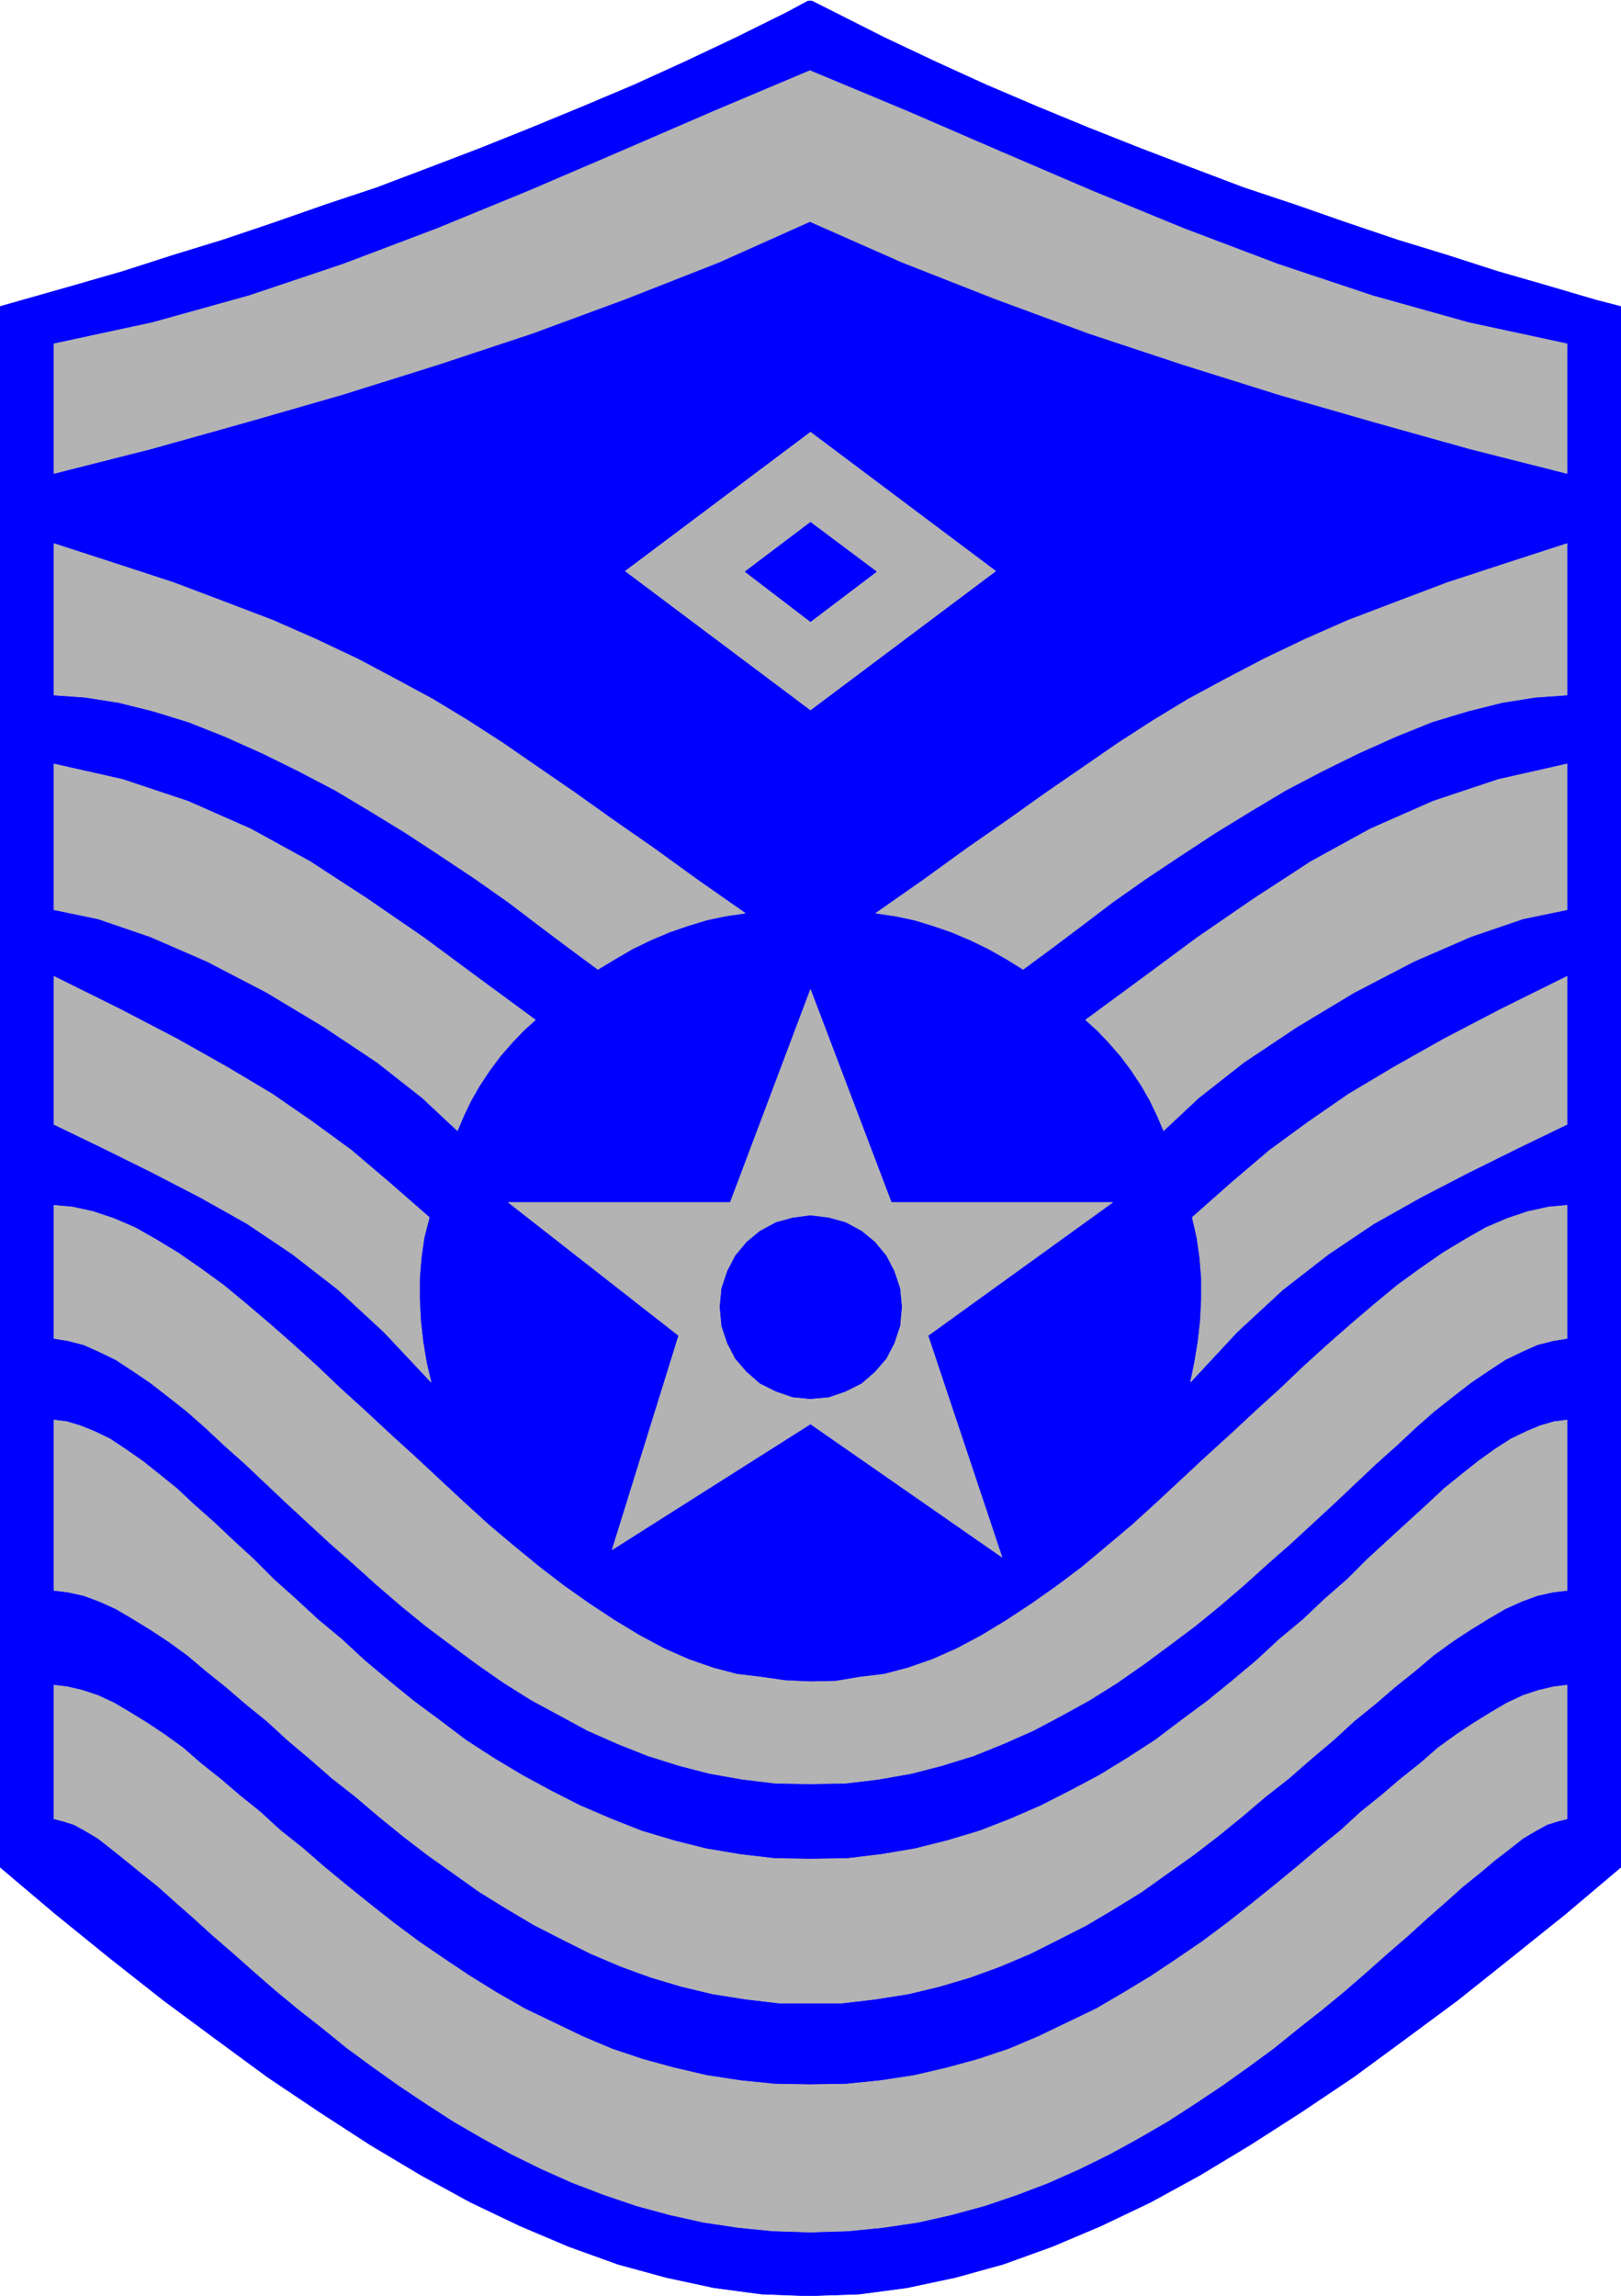
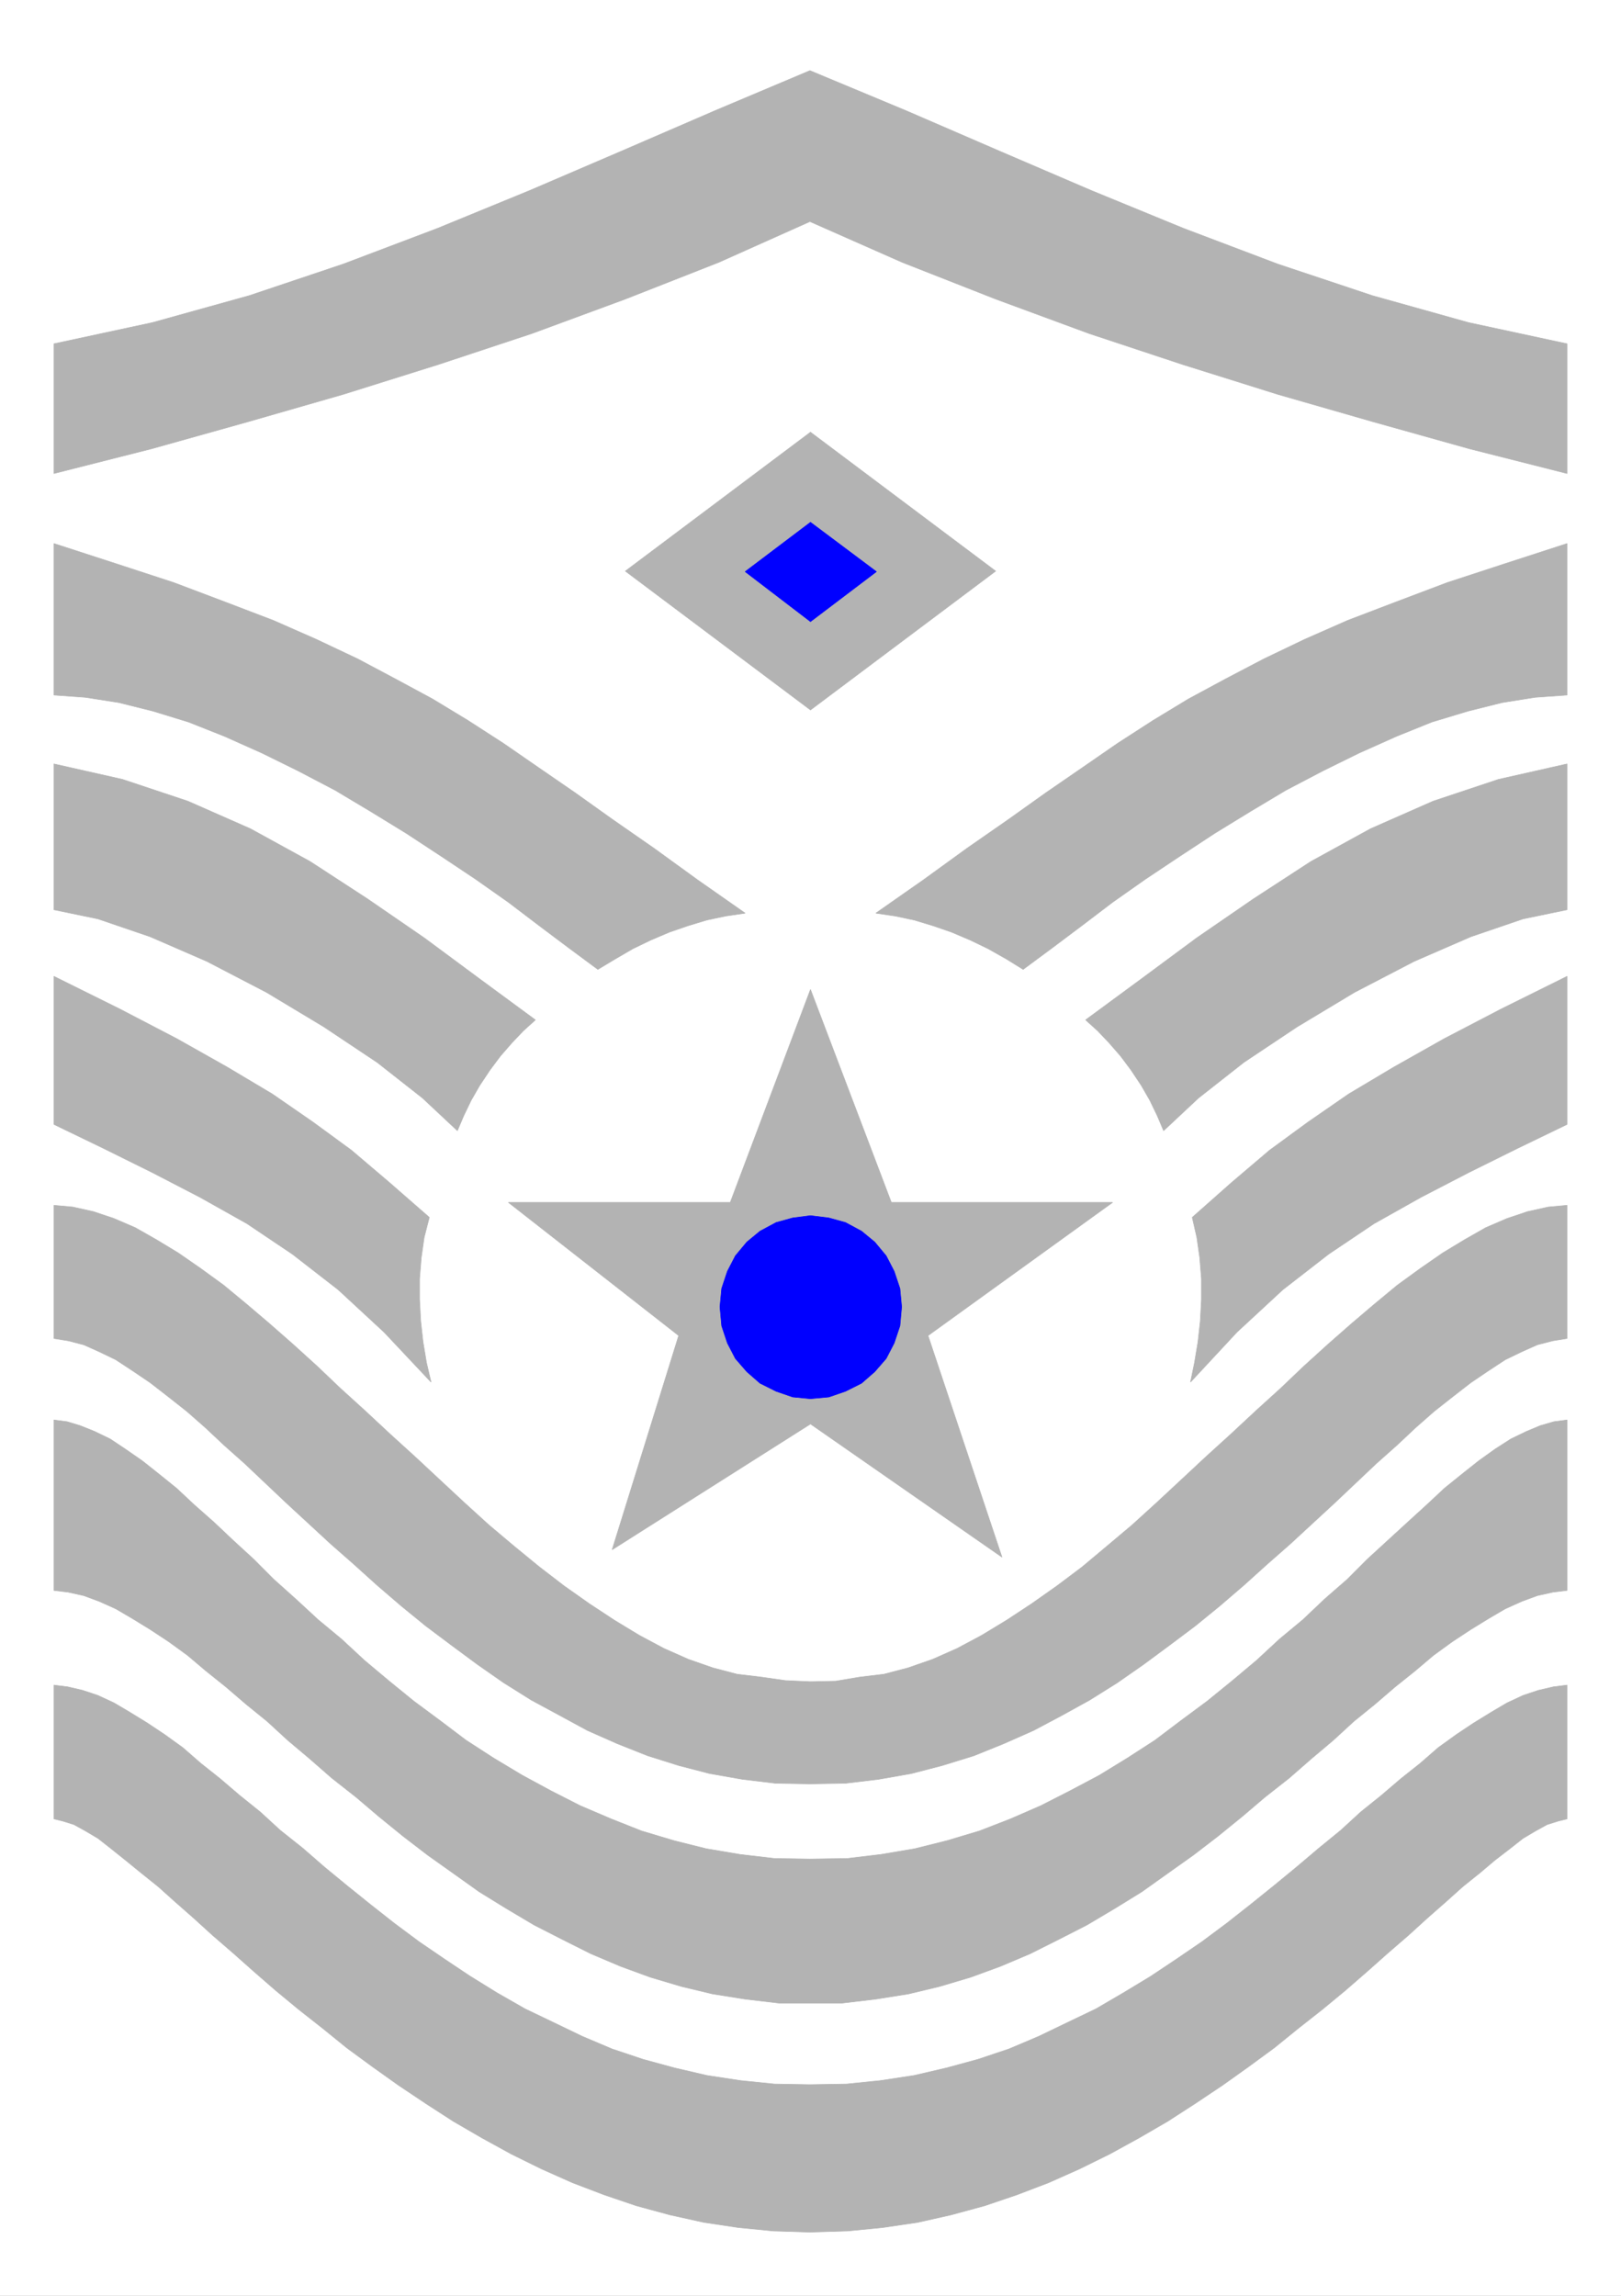
<svg xmlns="http://www.w3.org/2000/svg" width="2818.609" height="3990.859" viewBox="0 0 2113.957 2993.144">
  <rect x="0" y="0" width="2113.957" height="2993.144" fill="#808080" stroke="none" />
  <defs>
    <clipPath id="a">
      <path d="M0 0h2113.957v2992.184H0Zm0 0" />
    </clipPath>
  </defs>
  <path style="fill:#fff;fill-opacity:1;fill-rule:nonzero;stroke:none" d="M0 2992.184h2113.957V-.961H0Zm0 0" transform="translate(0 .96)" />
  <g clip-path="url(#a)" transform="translate(0 .96)">
-     <path style="fill:#fff;fill-opacity:1;fill-rule:evenodd;stroke:#fff;stroke-width:.14;stroke-linecap:square;stroke-linejoin:bevel;stroke-miterlimit:10;stroke-opacity:1" d="M0 .5h405.75V575H0Zm0 0" transform="matrix(5.21 0 0 -5.21 0 2994.79)" />
-     <path style="fill:#00f;fill-opacity:1;fill-rule:evenodd;stroke:#00f;stroke-width:.14;stroke-linecap:square;stroke-linejoin:bevel;stroke-miterlimit:10;stroke-opacity:1" d="m202.3.5 12.77.43 11.91 1.58 12.19 2.59 11.91 3.3 12.34 4.45 12.2 5.17 12.34 5.89 12.34 6.75 12.62 7.61 12.77 8.19 13.06 8.76 12.91 9.48 13.2 9.77L378.2 85.1l13.78 11.05 13.77 11.64V498.3l-6.17 1.58-12.19 3.59-12.49 3.6-12.48 4.02-12.63 3.87-12.76 4.31-12.77 4.46-12.92 4.3-12.91 4.89-12.77 4.88-13.06 5.17-12.91 5.32-12.77 5.45-12.62 5.75-12.77 6.03-18.8 9.48-6.17-3.3-12.48-6.18-12.77-6.03-12.63-5.75-12.91-5.45-12.91-5.32-12.91-5.17-12.77-4.88-12.92-4.89-12.91-4.3-12.77-4.46-12.77-4.31-12.62-3.87-12.49-4.02-12.48-3.6L0 498.3V107.79l13.77-11.64L27.4 85.1l13.49-10.63 13.2-9.77L67 55.22l13.06-8.76 12.63-8.19 12.76-7.61 12.34-6.75 12.34-5.89 12.2-5.17 12.34-4.45 12.05-3.3 12.05-2.59L190.68.93zm0 0" transform="matrix(5.21 0 0 -5.21 0 2994.79)" />
-   </g>
+     </g>
  <path style="fill:#b3b3b3;fill-opacity:1;fill-rule:evenodd;stroke:#b3b3b3;stroke-width:.14;stroke-linecap:square;stroke-linejoin:bevel;stroke-miterlimit:10;stroke-opacity:1" d="m202.73 16.44 9.47.29 8.75.86 8.76 1.29 8.32 1.87 8.46 2.3 8.04 2.73 7.89 3.01 7.75 3.45 7.6 3.74 7.32 4.02 7.17 4.16 6.89 4.45 6.88 4.6 6.46 4.6 6.46 4.74 6.02 4.88 6.03 4.74 5.74 4.74 5.45 4.74 5.17 4.59 5.16 4.46 4.74 4.31 4.73 4.16 4.16 3.73 4.3 3.45 3.74 3.16 3.73 2.87 3.3 2.59 3.15 1.87 2.87 1.58 2.73.86 2.29.57v33.47l-3.44-.43-3.73-.87-3.87-1.29-4.02-1.87-3.88-2.29-4.44-2.73-4.31-2.87-4.59-3.31-4.45-3.88-4.87-3.87-4.88-4.17-5.17-4.16-5.02-4.6-5.45-4.45-5.6-4.74-5.59-4.6-5.89-4.74-6.02-4.74-6.17-4.59-6.31-4.31-6.46-4.31-6.89-4.17-6.88-4.02-7.18-3.44-7.17-3.45-7.46-3.16-7.75-2.59-7.89-2.15-8.04-1.87-8.46-1.29-8.47-.86-9.18-.15-8.89.15-8.47.86-8.46 1.29-8.04 1.87-7.89 2.15-7.75 2.59-7.46 3.16-7.17 3.45-7.18 3.44-7.03 4.02-6.74 4.17-6.46 4.31-6.31 4.31-6.17 4.59-6.02 4.74-5.89 4.74-5.59 4.6-5.45 4.74-5.6 4.45-5.02 4.6-5.17 4.16-4.88 4.17-4.87 3.87-4.45 3.88-4.59 3.31-4.31 2.87-4.44 2.73-3.88 2.29-4.02 1.87-3.87 1.29-3.73.87-3.44.43v-33.47l2.29-.57 2.73-.86 2.87-1.58 3.15-1.87 3.3-2.59 3.59-2.87 3.88-3.16 4.3-3.45 4.16-3.73 4.73-4.16 4.74-4.31 5.16-4.46 5.17-4.59 5.45-4.74 5.74-4.74 6.03-4.74 6.02-4.88 6.46-4.74 6.46-4.6 6.88-4.6 6.89-4.45 7.17-4.16 7.32-4.02 7.6-3.74 7.75-3.45 7.89-3.01 8.04-2.73 8.46-2.3 8.47-1.87 8.61-1.29 8.75-.86zm0 0" transform="matrix(5.21 0 0 -5.21 0 2995.75)" />
  <path style="fill:#b3b3b3;fill-opacity:1;fill-rule:evenodd;stroke:#b3b3b3;stroke-width:.14;stroke-linecap:square;stroke-linejoin:bevel;stroke-miterlimit:10;stroke-opacity:1" d="M202.73 73.75h8.04l8.46 1 8.18 1.3 7.75 1.86 7.74 2.3 7.47 2.73 7.46 3.16 7.17 3.59 7.03 3.59 7.03 4.17 6.74 4.16 6.46 4.6 6.46 4.59 6.17 4.74 6.02 4.89 5.74 4.88 6.03 4.74 5.59 4.88 5.46 4.6 5.16 4.74 5.31 4.31 5.02 4.31 5.02 4.02 4.59 3.88 4.74 3.44 4.59 3.02 4.45 2.73 4.16 2.44 4.16 1.87 3.87 1.43 3.88.86 3.58.44v42.65l-3.3-.43-3.44-1-3.44-1.44-3.88-1.87-4.01-2.58-4.02-2.88-4.16-3.3-4.45-3.59-4.45-4.16-4.73-4.31-5.02-4.6-5.17-4.74-5.02-5.03-5.6-4.88-5.45-5.17-5.88-4.88-5.74-5.32-6.17-5.17-6.17-5.02-6.6-4.89-6.46-4.88-6.88-4.45-7.03-4.31-7.32-3.88-7.32-3.73-7.6-3.31-7.75-3.01-8.18-2.45-8.03-2.01-8.47-1.43-8.46-1.01-9.33-.14-8.89.14-8.61 1.01-8.47 1.43-8.03 2.01-8.18 2.45-7.6 3.01-7.75 3.31-7.32 3.73-7.17 3.88-7.18 4.31-6.88 4.45-6.46 4.88-6.6 4.89-6.17 5.02-6.17 5.17-5.74 5.32-5.88 4.88-5.6 5.17-5.45 4.88-5.02 5.03-5.17 4.74-4.87 4.6-4.88 4.31-4.45 4.16-4.45 3.59-4.16 3.3-4.16 2.88-3.87 2.58-3.88 1.87-3.58 1.44-3.3 1-3.3.43v-42.65l3.58-.44 3.88-.86 3.87-1.43 4.16-1.87 4.16-2.44 4.45-2.73 4.59-3.02 4.74-3.44 4.59-3.88 5.02-4.02 5.02-4.31 5.31-4.31 5.16-4.74 5.46-4.6 5.59-4.88 6.03-4.74 5.74-4.88 6.02-4.89 6.17-4.74 6.46-4.59 6.46-4.6 6.74-4.16 7.03-4.17 7.03-3.59 7.17-3.59 7.46-3.16 7.47-2.73 7.74-2.3 7.75-1.86 8.18-1.3 8.46-1zm0 0" transform="matrix(5.21 0 0 -5.21 0 2995.75)" />
  <path style="fill:#b3b3b3;fill-opacity:1;fill-rule:evenodd;stroke:#b3b3b3;stroke-width:.14;stroke-linecap:square;stroke-linejoin:bevel;stroke-miterlimit:10;stroke-opacity:1" d="m202.87 154.18 6.32.14 6.02 1.01 6.03.72 6.03 1.58 6.17 2.15 6.16 2.73 6.17 3.3 6.17 3.74 6.32 4.16 6.31 4.45 6.31 4.74 6.17 5.17 6.32 5.32 6.16 5.6 6.17 5.74 6.17 5.75 6.32 5.74 6.17 5.75 6.17 5.6 5.88 5.6 6.02 5.46 5.89 5.17 5.74 4.88 5.73 4.74 5.74 4.17 5.6 3.88 5.45 3.3 5.31 3.02 5.31 2.29 5.16 1.73 5.17 1.15 4.73.43v-33.32l-3.58-.58-3.88-1-3.87-1.73-4.16-2.01-4.16-2.73-4.45-3.01-4.45-3.45-4.73-3.73-4.59-4.03-4.74-4.45-5.16-4.59-5.17-4.89-5.31-5.02-5.45-5.03-5.6-5.17-5.73-5.03-5.89-5.31-6.02-5.17-6.17-5.03-6.32-4.74-6.6-4.88-6.6-4.6-6.88-4.31-7.03-3.88-7.03-3.73-7.46-3.3-7.46-3.02-7.9-2.44-7.74-2.01-8.18-1.44-8.32-1-8.9-.15-8.61.15-8.32 1-8.18 1.44-7.74 2.01-7.75 2.44-7.61 3.02-7.46 3.3-6.88 3.73-7.18 3.88-6.88 4.31-6.6 4.6-6.6 4.88-6.32 4.74-6.17 5.03-6.02 5.17-5.89 5.31-5.73 5.03-5.6 5.17-5.45 5.03-5.31 5.02-5.17 4.89-5.16 4.59-4.74 4.45-4.59 4.03-4.73 3.73-4.45 3.45-4.45 3.01-4.16 2.73-4.16 2.01-3.87 1.73-3.88 1-3.58.58v33.32l4.73-.43 5.17-1.15 5.16-1.73 5.31-2.29 5.31-3.02 5.45-3.3 5.6-3.88 5.74-4.17 5.73-4.74 5.74-4.88 5.89-5.17 6.02-5.46 5.88-5.6 6.17-5.6 6.17-5.75 6.32-5.74 6.17-5.75 6.17-5.74 6.16-5.6 6.32-5.32 6.31-5.17 6.17-4.74 6.31-4.45 6.32-4.16 6.17-3.74 6.17-3.3 6.16-2.73 6.17-2.15 6.03-1.58 6.03-.72 6.02-.86zm0 0" transform="matrix(5.21 0 0 -5.21 0 2995.75)" />
  <path style="fill:#b3b3b3;fill-opacity:1;fill-rule:evenodd;stroke:#b3b3b3;stroke-width:.14;stroke-linecap:square;stroke-linejoin:bevel;stroke-miterlimit:10;stroke-opacity:1" d="m107.46 270.37-1.29-5.03-.72-5.02-.43-5.32v-5.17l.29-5.45.58-5.18.86-5.17 1.14-4.88-11.76 12.5-11.48 10.62-11.48 8.91-11.33 7.61-11.77 6.61-11.91 6.17-12.19 6.04-12.48 6.03v37.05l16.5-8.18 14.34-7.47L56.82 308l11.33-6.75 10.19-7.04 9.61-7.03 9.47-8.05zm26.55 49.41-3.02-2.73-2.87-3.02-2.87-3.3-2.58-3.45-2.58-3.87-2.15-3.74-1.87-3.88-1.58-3.73-8.75 8.19-11.33 8.9-13.35 8.9-14.34 8.62-14.93 7.76-14.2 6.17-13.06 4.46-11.04 2.29v36.49l17.21-3.88 16.36-5.46 15.64-6.89 14.92-8.19 14.35-9.34 14.2-9.76 13.78-10.2zm52.51 26.71-4.88-.72-4.73-1-4.74-1.44-4.59-1.58-4.73-2.01-4.45-2.15-4.45-2.59-4.3-2.58-7.18 5.31-7.46 5.6-7.75 5.89-8.17 5.75-8.61 5.74-8.76 5.75-8.89 5.45-8.9 5.32-9.32 4.88-9.04 4.45-9.33 4.17-9.04 3.59-8.89 2.73-8.61 2.15-8.32 1.3-7.89.57v37.92l15.49-5.03 14.49-4.74 12.92-4.88 12.05-4.6L79.2 415l10.33-4.88 9.47-5.03 9.32-5.03 8.76-5.31 8.89-5.74 8.75-6.04 9.19-6.32 9.47-6.75 10.33-7.18 10.9-7.9zm16.21 173.07 23.1-10.2 23.39-9.19 23.38-8.62 23.39-7.75 23.82-7.47 23.96-6.89 24.1-6.75 24.39-6.18v32.46l-24.67 5.31-24.11 6.75-23.67 7.9-23.53 8.91-23.1 9.48-23.1 9.91-23.24 10.05-24.11 10.05-23.82-10.05-23.24-10.05-23.1-9.91-23.1-9.48-23.53-8.91-23.53-7.9-24.25-6.75-24.67-5.31v-32.46l24.39 6.18 24.1 6.75 23.96 6.89 23.82 7.47 23.39 7.75 23.38 8.62 23.39 9.19zm95.7-249.19 1.15-5.03.72-5.02.43-5.32v-5.17l-.29-5.45-.58-5.18-.86-5.17-1-4.88 11.62 12.5 11.48 10.62 11.48 8.91 11.33 7.61 11.77 6.61 11.91 6.17 12.19 6.04 12.48 6.03v37.05l-16.5-8.18-14.34-7.47-12.49-7.04-11.33-6.75-10.19-7.04-9.61-7.03-9.47-8.05zm-26.69 49.41 3.02-2.73 2.87-3.02 2.87-3.3 2.58-3.45 2.58-3.87 2.15-3.74 1.87-3.88 1.58-3.73 8.75 8.19 11.33 8.9 13.35 8.9 14.34 8.62 14.93 7.76 14.2 6.17 13.06 4.46 11.04 2.29v36.49l-17.21-3.88-16.36-5.46-15.64-6.89-14.92-8.19-14.35-9.34-14.2-9.76-13.78-10.2zm-52.51 26.71 4.88-.72 4.73-1 4.74-1.44 4.59-1.58 4.73-2.01 4.45-2.15 4.59-2.59 4.16-2.58 7.18 5.31 7.46 5.6 7.75 5.89 8.17 5.75 8.61 5.74 8.76 5.75 8.89 5.45 8.9 5.32 9.32 4.88 9.04 4.45 9.33 4.17 8.89 3.59 9.04 2.73 8.61 2.15 8.18 1.3 8.03.57v37.92l-15.49-5.03-14.49-4.74-12.92-4.88-12.05-4.6-10.76-4.74-10.19-4.88-9.61-5.03-9.32-5.03-8.76-5.31-8.89-5.74-8.75-6.04-9.19-6.32-9.47-6.75-10.33-7.18-10.9-7.9zm-49.35-105.71-42.62 33.33h55.53l20.08 53.28 20.24-53.28h55.38l-46.2-33.33 18.51-55.43-47.93 33.32-49.64-31.46zm0 0" transform="matrix(5.21 0 0 -5.21 0 2995.75)" />
  <path style="fill:#00f;fill-opacity:1;fill-rule:evenodd;stroke:#00f;stroke-width:.14;stroke-linecap:square;stroke-linejoin:bevel;stroke-miterlimit:10;stroke-opacity:1" d="m202.87 270.8 4.6-.57 4.16-1.15 4.01-2.16 3.3-2.72 2.87-3.45 2.01-3.88 1.44-4.31.43-4.59-.43-4.74-1.44-4.31-2.01-3.88-2.87-3.3-3.3-2.88-4.01-2.01-4.16-1.43-4.6-.43-4.44.43-4.16 1.43-4.02 2.01-3.3 2.88-2.87 3.3-2.01 3.88-1.43 4.31-.43 4.74.43 4.59 1.43 4.31 2.01 3.88 2.87 3.45 3.3 2.72 4.02 2.16 4.16 1.15zm0 0" transform="matrix(5.21 0 0 -5.21 0 2995.75)" />
  <path style="fill:#b3b3b3;fill-opacity:1;fill-rule:evenodd;stroke:#b3b3b3;stroke-width:.14;stroke-linecap:square;stroke-linejoin:bevel;stroke-miterlimit:10;stroke-opacity:1" d="m202.87 397.34-46.34 34.75 46.34 34.76 46.35-34.76zm0 0" transform="matrix(5.21 0 0 -5.21 0 2995.75)" />
  <path style="fill:#00f;fill-opacity:1;fill-rule:evenodd;stroke:#00f;stroke-width:.14;stroke-linecap:square;stroke-linejoin:bevel;stroke-miterlimit:10;stroke-opacity:1" d="m202.87 419.45-16.35 12.5 16.35 12.35 16.5-12.35zm0 0" transform="matrix(5.21 0 0 -5.21 0 2995.75)" />
</svg>